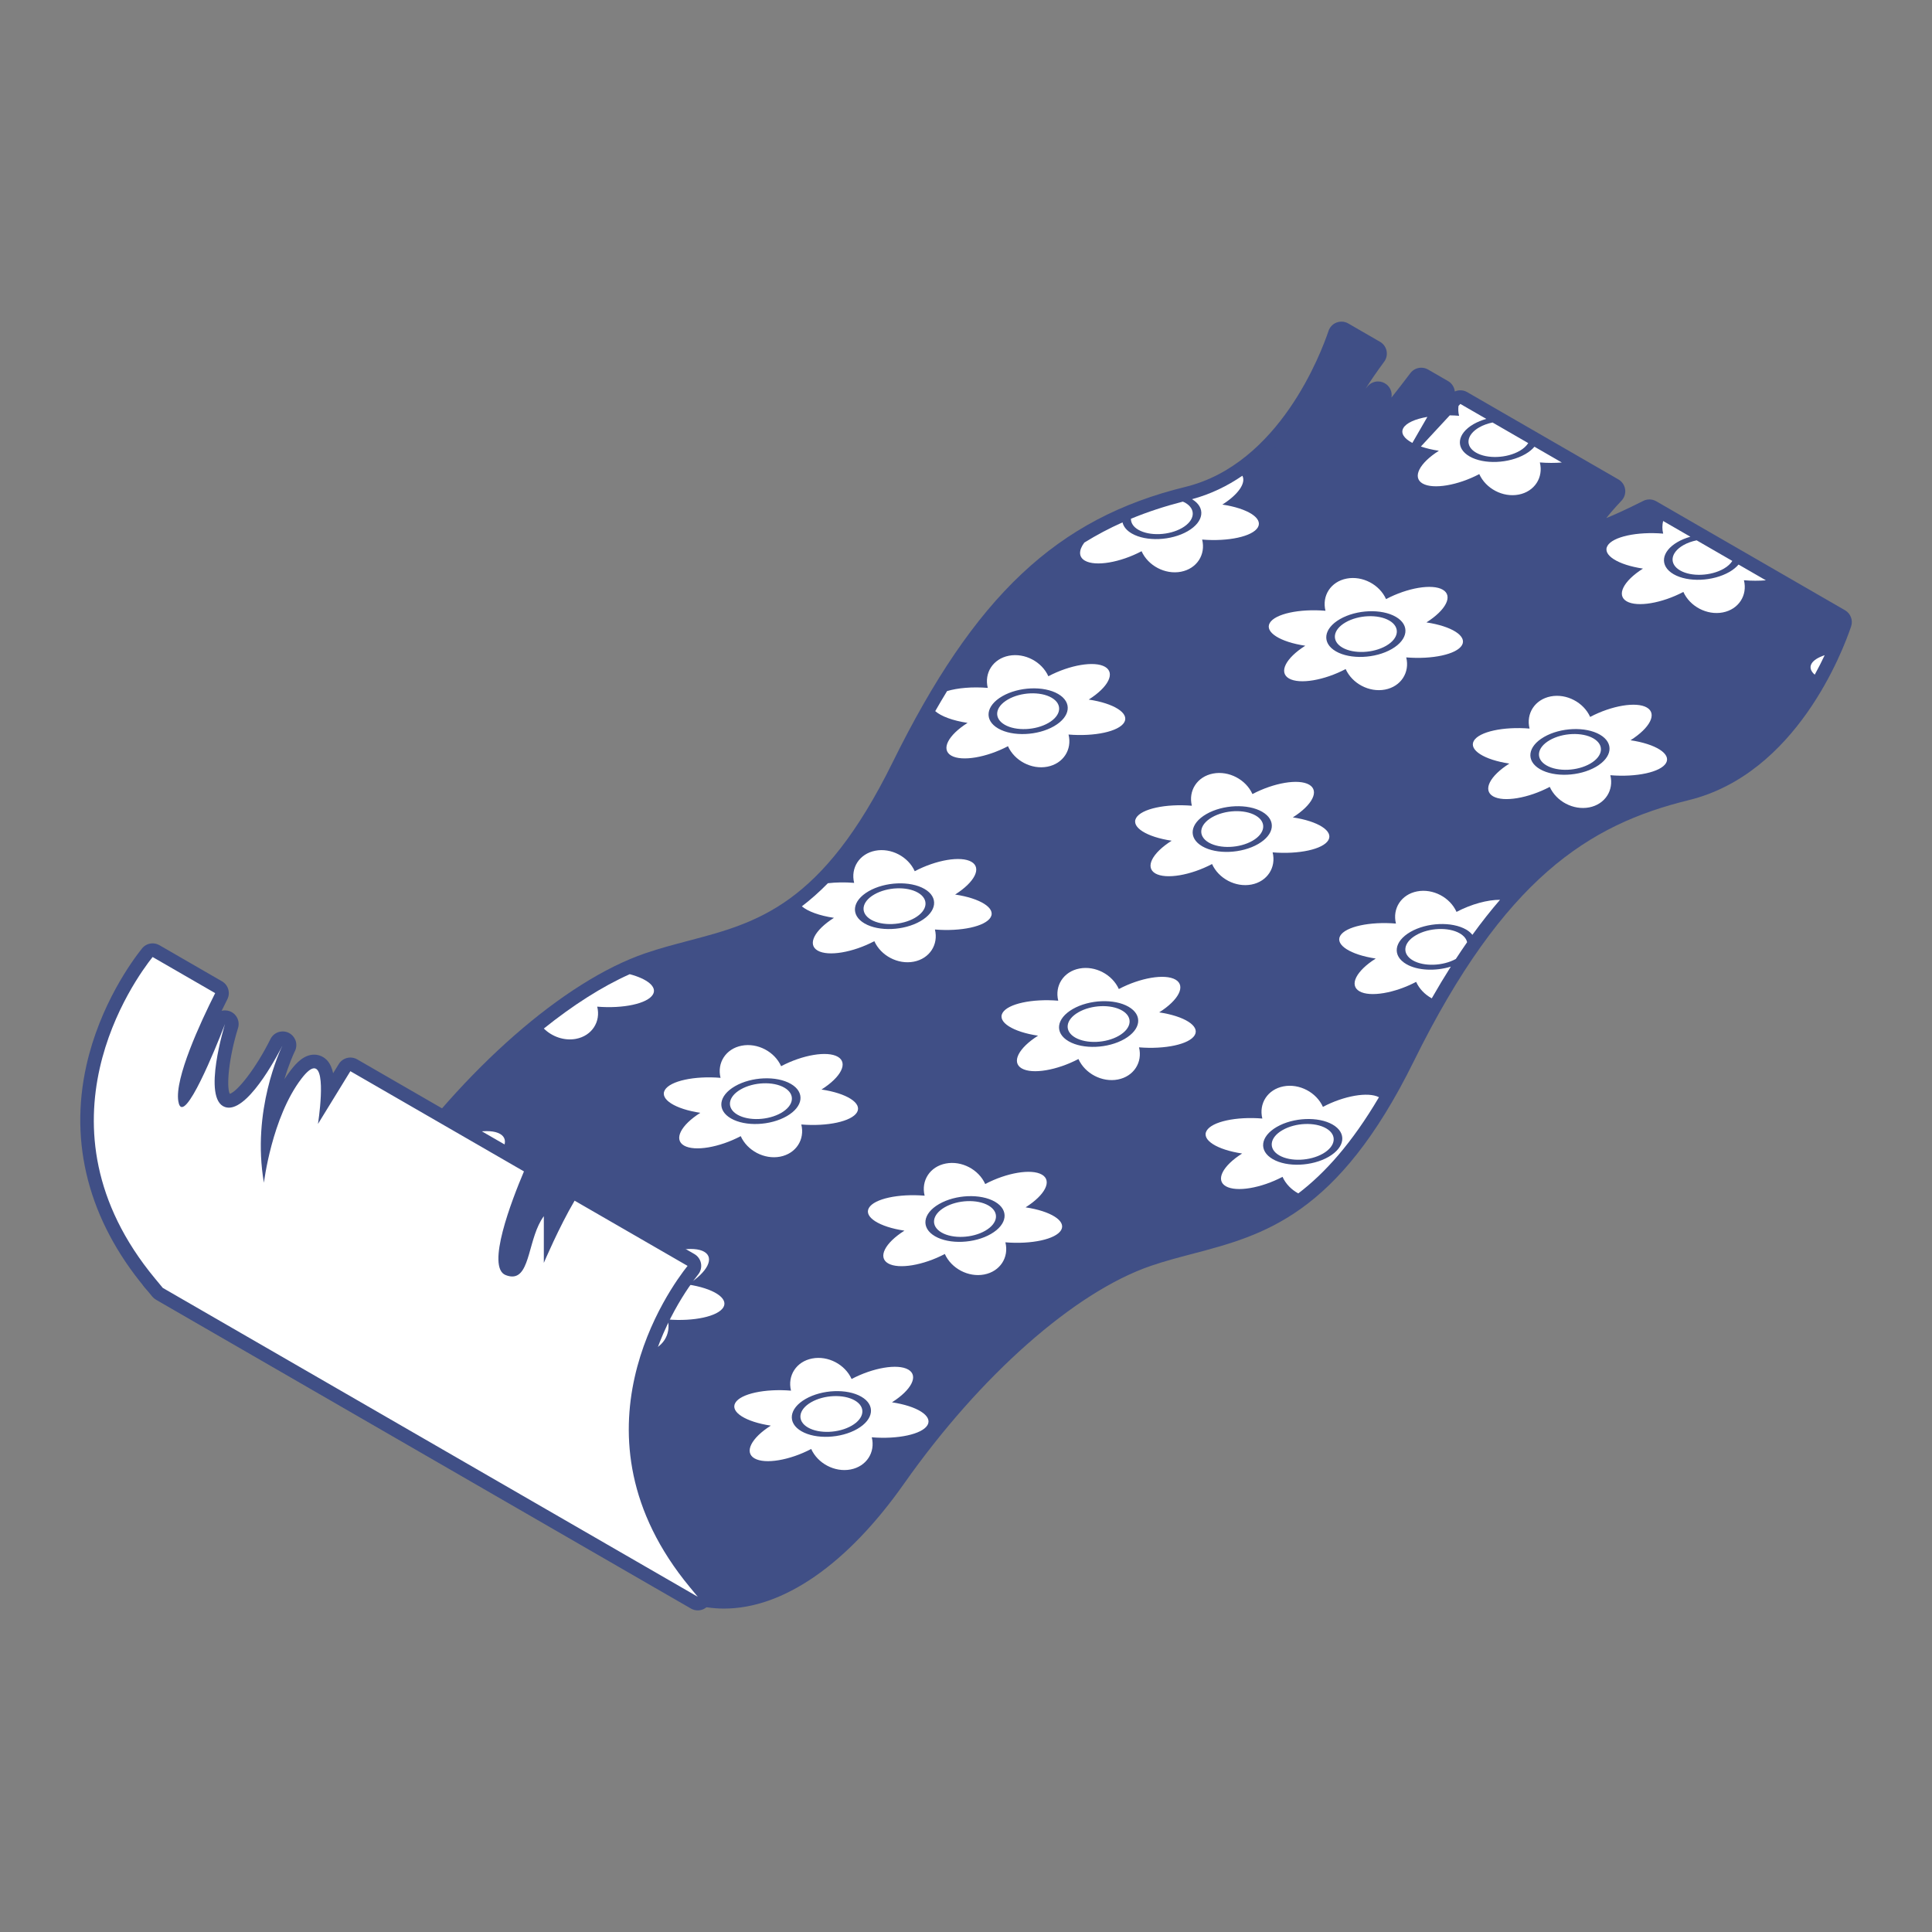
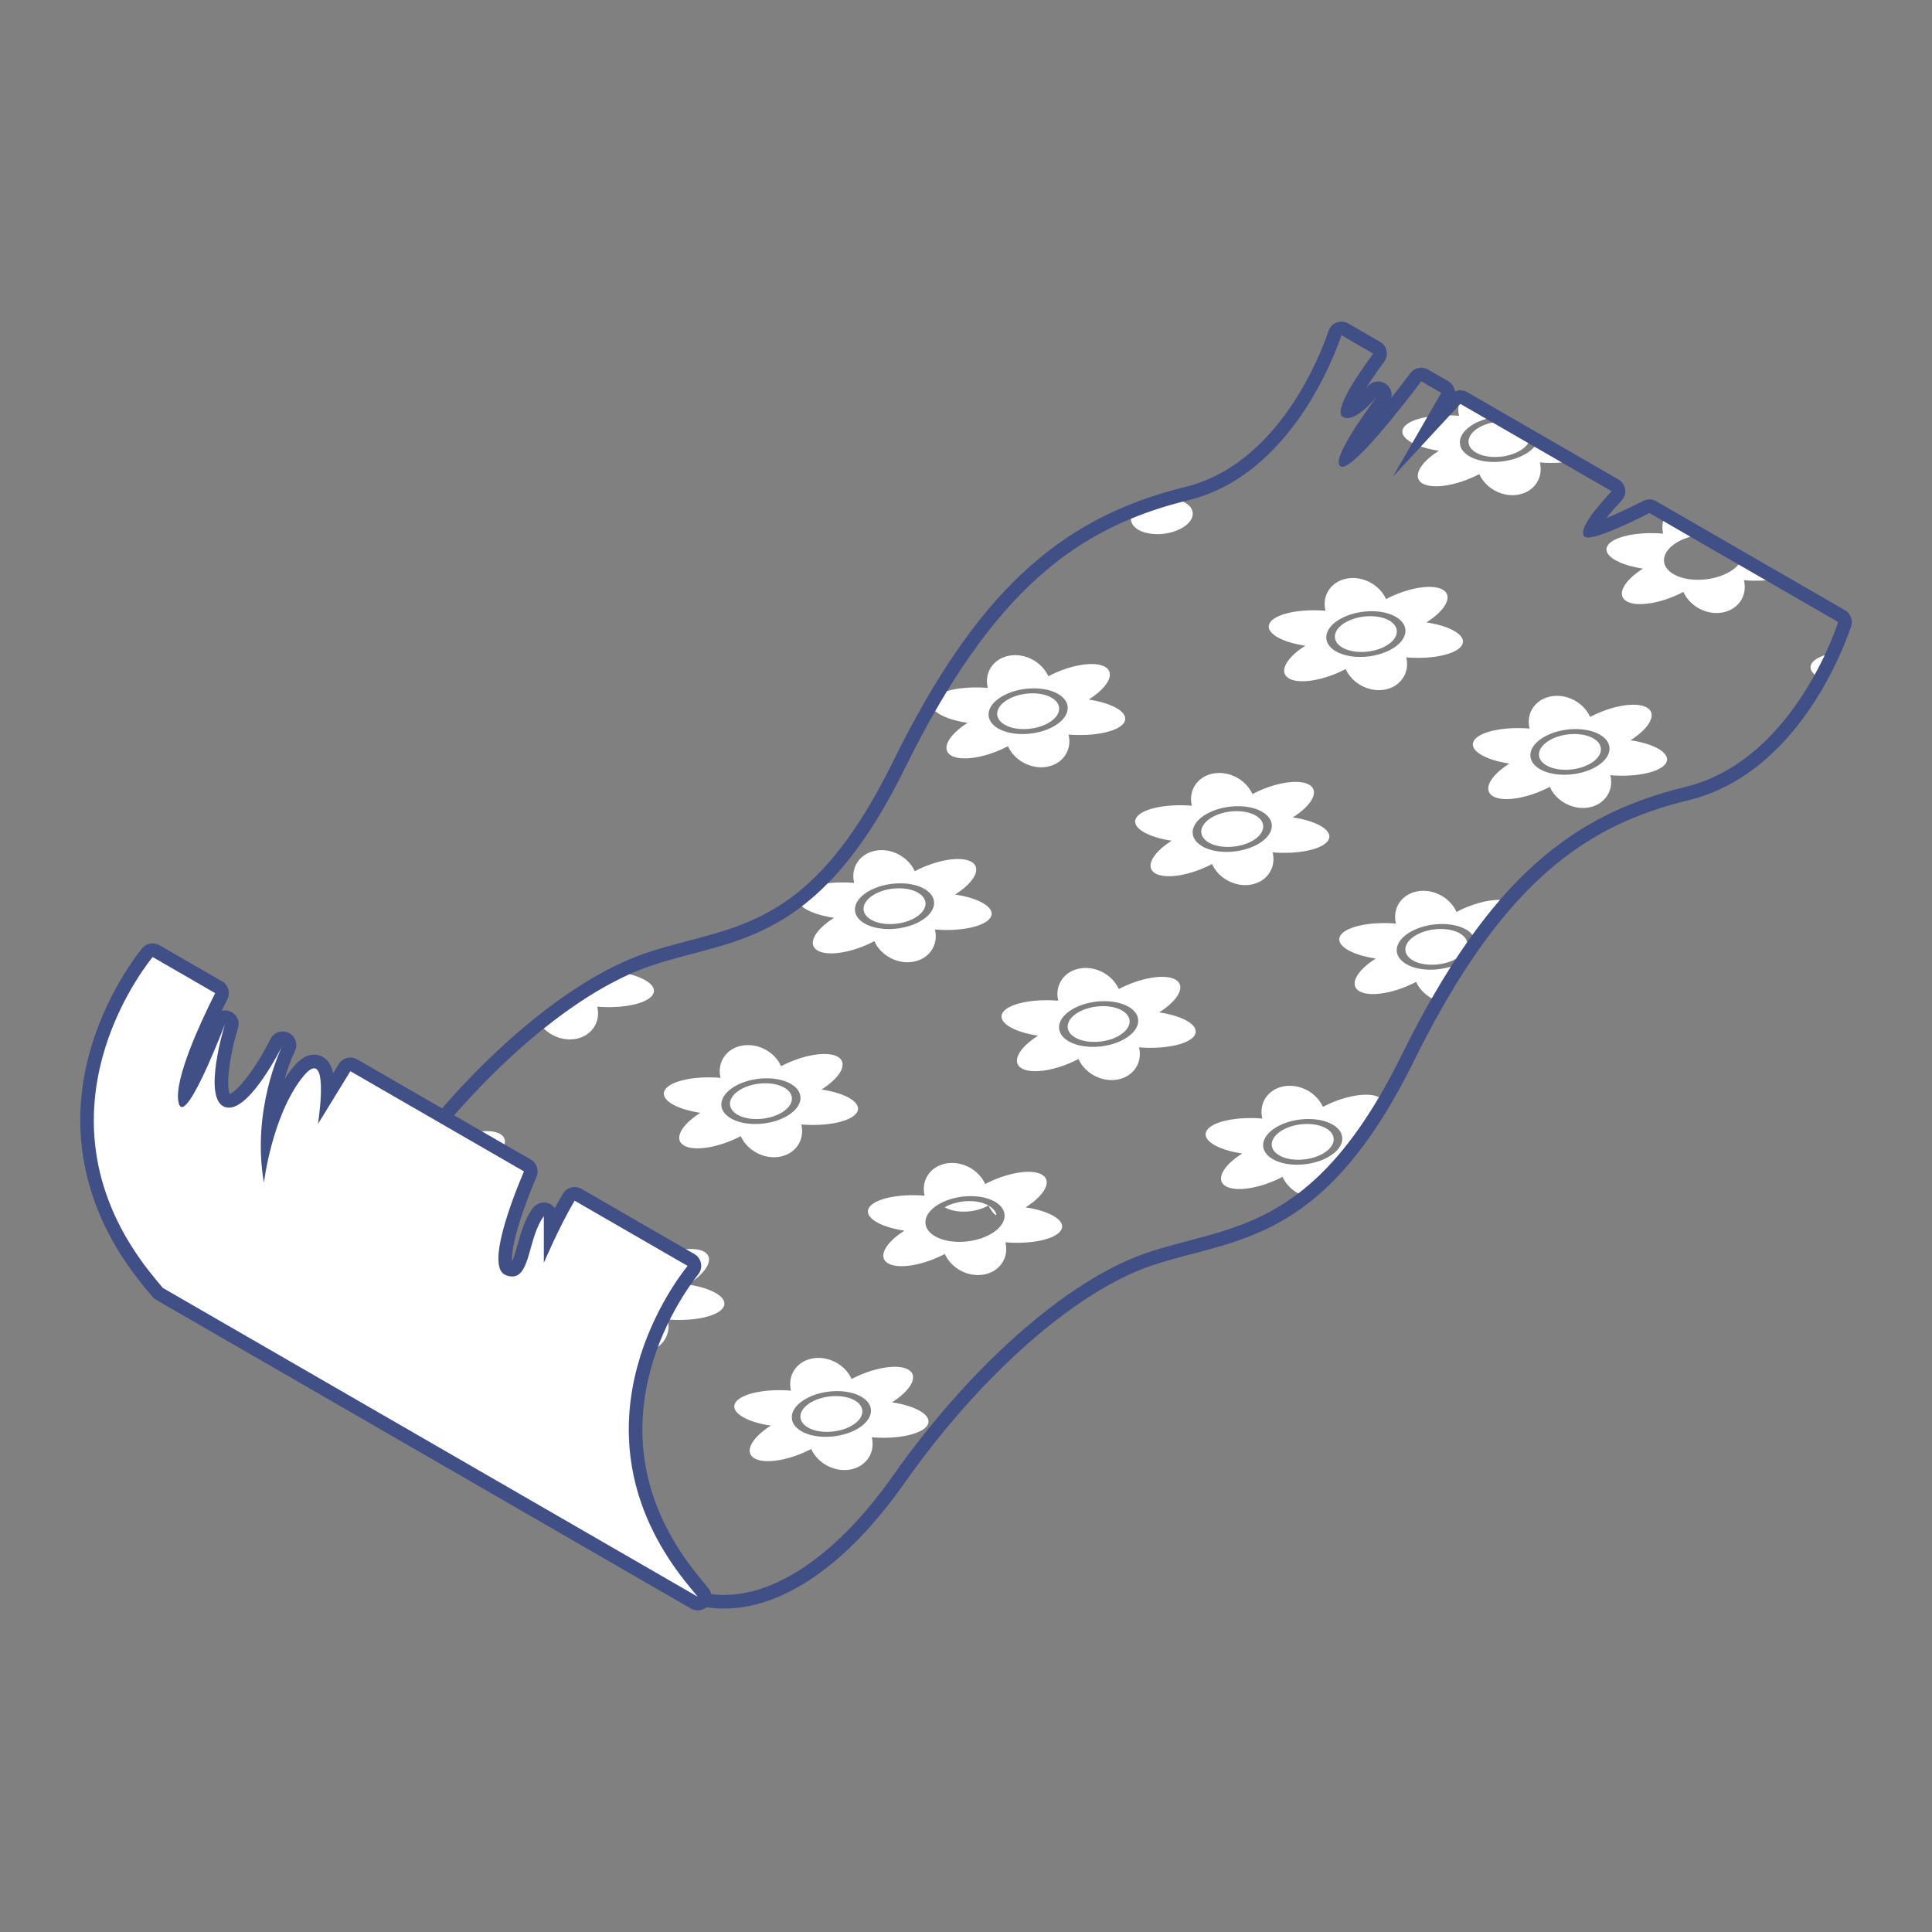
<svg xmlns="http://www.w3.org/2000/svg" version="1.1" id="Calque_1" x="0px" y="0px" width="283.46px" height="283.46px" viewBox="0 0 283.46 283.46" enable-background="new 0 0 283.46 283.46" xml:space="preserve">
  <rect x="0" y="0" width="283.46" height="283.46" fill="#808080" stroke="none" />
  <g>
-     <path fill="#404F86" d="M106.239,235.01c-3.202,0-6.209-0.938-8.974-2.795c-0.025,0.002-0.05,0.003-0.075,0.003   c-0.17,0-0.343-0.044-0.5-0.134l-72.881-42.076c-0.075-0.044-0.145-0.097-0.206-0.158l-1.576-1.572   c-0.385-0.384-0.393-1.004-0.018-1.397c0.196-0.206,0.46-0.311,0.724-0.311c0.24,0,0.481,0.086,0.672,0.26   c2.994,2.722,6.341,4.101,9.949,4.101c7.594-0.001,16.327-6.222,23.959-17.068c11.521-16.371,25.964-29.037,37.694-33.054   c2.088-0.716,4.209-1.274,6.259-1.813c9.849-2.592,20.034-5.273,30.574-26.661c13.755-27.911,26.865-36.146,42.317-39.926   c14.293-3.493,20.591-20.22,21.709-23.538c0.096-0.284,0.313-0.51,0.594-0.616c0.114-0.043,0.234-0.064,0.354-0.064   c0.174,0,0.346,0.045,0.5,0.134l4.661,2.691c0.246,0.143,0.421,0.383,0.479,0.662c0.059,0.279-0.005,0.569-0.174,0.798   c-4.016,5.444-4.538,7.345-4.593,7.866c0.597-0.003,1.887-0.796,3.727-3.013c0.197-0.238,0.482-0.361,0.771-0.361   c0.217,0,0.435,0.07,0.618,0.214c0.426,0.336,0.507,0.95,0.182,1.384c-3.501,4.686-4.955,7.312-5.406,8.541   c1.34-1.026,4.457-4.242,10.149-11.76c0.194-0.258,0.493-0.396,0.798-0.396c0.17,0,0.343,0.043,0.499,0.134l2.931,1.693   c0.479,0.276,0.642,0.887,0.366,1.365l-2.663,4.617l3.869-4.175c0.194-0.21,0.463-0.32,0.733-0.32c0.172,0,0.344,0.044,0.5,0.134   l22.196,12.814c0.265,0.153,0.445,0.418,0.489,0.721c0.045,0.302-0.052,0.608-0.262,0.831c-2.594,2.752-3.589,4.349-3.85,5.058   c0.892-0.15,3.023-0.823,8.214-3.438c0.142-0.071,0.296-0.107,0.45-0.107c0.173,0,0.346,0.045,0.5,0.134l27.699,15.992   c0.412,0.238,0.6,0.734,0.447,1.186c-1.177,3.492-7.825,21.101-23.129,24.841c-14.908,3.646-27.585,11.651-40.997,38.868   c-10.945,22.207-21.578,25.005-31.861,27.71c-2.016,0.53-4.1,1.079-6.118,1.771c-11.353,3.89-25.417,16.272-36.706,32.314   C123.705,228.646,114.614,235.01,106.239,235.01L106.239,235.01z" />
    <path fill="#404F86" d="M196.815,49.188l4.661,2.691c-2.432,3.297-5.961,8.545-4.412,9.318c0.194,0.097,0.402,0.142,0.621,0.142   c1.421,0,3.264-1.886,4.499-3.374c-2.376,3.18-6.924,9.611-5.5,10.467c0.067,0.041,0.146,0.06,0.236,0.06   c1.889,0,8.596-8.569,11.604-12.544l2.931,1.693l-7.104,12.312l9.909-10.691l22.196,12.814c-2.13,2.26-4.982,5.645-3.995,6.633   c0.104,0.104,0.287,0.153,0.536,0.153c1.463,0,5.221-1.683,9.001-3.587l27.699,15.992c-1.041,3.088-7.531,20.551-22.419,24.189   c-16.347,3.998-28.714,13.133-41.657,39.396s-25.328,24.84-37.406,28.977c-12.078,4.139-26.352,17.27-37.199,32.686   c-7.5,10.657-16.443,17.493-24.778,17.493c-3.723,0-7.324-1.364-10.621-4.36l1.573,1.568l-72.881-42.076l-1.576-1.572   c3.297,2.997,6.898,4.36,10.621,4.36c8.335,0,17.279-6.837,24.777-17.493c10.849-15.416,25.123-28.547,37.2-32.684   c12.078-4.139,24.463-2.715,37.406-28.979s25.311-35.398,41.657-39.396C189.285,69.739,195.775,52.276,196.815,49.188    M196.815,47.188c-0.238,0-0.479,0.042-0.707,0.129c-0.561,0.212-0.997,0.665-1.188,1.233c-1.088,3.23-7.214,19.516-20.998,22.885   c-18.853,4.611-30.901,15.954-42.977,40.455c-10.339,20.979-19.856,23.484-29.932,26.136c-2.068,0.544-4.206,1.107-6.329,1.834   c-11.919,4.083-26.552,16.89-38.188,33.424c-7.443,10.578-15.877,16.645-23.142,16.645c-3.351,0-6.472-1.292-9.276-3.841   c-0.383-0.348-0.864-0.52-1.345-0.52c-0.529,0-1.056,0.209-1.449,0.621c-0.75,0.786-0.733,2.027,0.036,2.795l1.576,1.572   c0.124,0.123,0.262,0.229,0.413,0.316l72.881,42.076c0.238,0.138,0.495,0.221,0.753,0.253c2.864,1.864,5.979,2.807,9.294,2.807   c8.709,0,18.09-6.514,26.414-18.342c11.174-15.88,25.049-28.12,36.212-31.945c1.984-0.68,3.958-1.198,6.049-1.748   c10.5-2.763,21.357-5.619,32.503-28.236c13.241-26.868,25.702-34.758,40.339-38.337c15.812-3.865,22.632-21.915,23.839-25.493   c0.304-0.903-0.07-1.895-0.896-2.371L243,73.544c-0.309-0.178-0.654-0.268-1-0.268c-0.308,0-0.616,0.071-0.899,0.214   c-2.47,1.244-4.213,2.029-5.432,2.525c0.528-0.669,1.252-1.514,2.244-2.567c0.42-0.445,0.612-1.057,0.523-1.662   s-0.449-1.136-0.979-1.441l-22.196-12.814c-0.312-0.181-0.657-0.268-0.999-0.268c-0.28,0-0.56,0.059-0.817,0.174   c-0.063-0.616-0.412-1.193-0.988-1.526l-2.931-1.693c-0.314-0.182-0.659-0.269-1-0.269c-0.608,0-1.205,0.277-1.596,0.793   c-1.008,1.332-1.933,2.525-2.78,3.593c0.133-0.709-0.124-1.464-0.729-1.94c-0.366-0.289-0.803-0.429-1.236-0.429   c-0.575,0-1.146,0.247-1.54,0.723c-0.092,0.111-0.182,0.217-0.271,0.32c0.636-1.019,1.51-2.312,2.711-3.941   c0.338-0.458,0.465-1.039,0.349-1.596s-0.465-1.039-0.958-1.323l-4.661-2.691C197.508,47.279,197.162,47.188,196.815,47.188   L196.815,47.188z" />
  </g>
  <g>
-     <path fill="#FFFFFF" d="M159.173,82.257c1.554,0.895,5.181,0.273,8.317-1.383c0.955,2.127,3.453,3.457,5.783,3.01   c2.331-0.449,3.654-2.516,3.105-4.719c3.819,0.314,7.398-0.449,8.175-1.795c0.777-1.346-1.528-2.789-5.212-3.338   c2.375-1.502,3.495-3.186,2.936-4.232c-2.183,1.498-4.639,2.703-7.386,3.441c2.042,1.219,1.769,3.309-0.636,4.697   c-2.425,1.4-6.093,1.553-8.194,0.34c-0.776-0.447-1.226-1.021-1.366-1.635c-1.916,0.855-3.783,1.836-5.608,2.969   C158.269,80.714,158.227,81.708,159.173,82.257z" />
    <path fill="#FFFFFF" d="M127.808,134.94c1.645,0.949,4.516,0.83,6.414-0.266c1.897-1.096,2.104-2.754,0.46-3.703   c-1.644-0.949-4.516-0.83-6.413,0.266C126.37,132.333,126.164,133.989,127.808,134.94z" />
    <path fill="#FFFFFF" d="M167.016,77.728c1.645,0.949,4.516,0.83,6.414-0.266c1.898-1.098,2.104-2.754,0.46-3.703   c-0.107-0.062-0.233-0.107-0.351-0.16c-2.634,0.68-5.166,1.5-7.613,2.514C165.924,76.718,166.27,77.296,167.016,77.728z" />
    <path fill="#FFFFFF" d="M147.412,106.335c1.644,0.947,4.516,0.828,6.414-0.268c1.897-1.096,2.104-2.754,0.46-3.703   c-1.645-0.949-4.517-0.83-6.413,0.268C145.974,103.728,145.768,105.384,147.412,106.335z" />
    <path fill="#FFFFFF" d="M119.965,139.468c1.555,0.896,5.181,0.273,8.317-1.381c0.954,2.127,3.453,3.457,5.783,3.008   c2.331-0.447,3.653-2.514,3.105-4.719c3.819,0.316,7.397-0.447,8.175-1.793s-1.527-2.787-5.213-3.338   c2.867-1.812,3.945-3.906,2.393-4.803c-1.554-0.896-5.181-0.273-8.316,1.381c-0.954-2.127-3.453-3.457-5.783-3.008   c-2.33,0.447-3.653,2.512-3.107,4.719c-1.353-0.111-2.672-0.086-3.85,0.051c-1.278,1.301-2.551,2.422-3.82,3.391   c0.869,0.736,2.548,1.367,4.707,1.689C119.49,136.478,118.412,138.571,119.965,139.468z M127.441,130.761   c2.426-1.4,6.094-1.553,8.195-0.34c2.101,1.213,1.836,3.33-0.588,4.73c-2.426,1.4-6.096,1.553-8.195,0.34   C124.753,134.278,125.017,132.159,127.441,130.761z" />
    <path fill="#FFFFFF" d="M139.568,110.862c1.555,0.896,5.181,0.273,8.318-1.381c0.954,2.127,3.453,3.457,5.783,3.008   c2.33-0.447,3.653-2.514,3.105-4.719c3.819,0.316,7.397-0.447,8.175-1.793c0.776-1.346-1.528-2.787-5.213-3.338   c2.866-1.812,3.944-3.906,2.392-4.805c-1.553-0.896-5.18-0.271-8.316,1.383c-0.954-2.127-3.453-3.457-5.783-3.01   c-2.33,0.449-3.652,2.514-3.106,4.719c-2.249-0.186-4.409,0.004-5.968,0.467c-0.58,0.949-1.16,1.932-1.739,2.943   c0.856,0.752,2.552,1.395,4.744,1.723C139.096,107.87,138.016,109.964,139.568,110.862z M147.045,102.153   c2.426-1.4,6.095-1.553,8.195-0.34s1.837,3.332-0.588,4.732c-2.426,1.398-6.094,1.551-8.195,0.338   C144.357,105.673,144.62,103.554,147.045,102.153z" />
    <path fill="#FFFFFF" d="M59.131,178.013c0.955,2.125,3.453,3.457,5.783,3.01c2.33-0.449,3.654-2.516,3.105-4.721   c3.818,0.314,7.398-0.449,8.175-1.793c0.777-1.346-1.528-2.789-5.212-3.34c2.865-1.811,3.945-3.906,2.391-4.803   c-1.553-0.896-5.18-0.273-8.316,1.383c-0.209-0.469-0.504-0.889-0.845-1.27c-0.848,1.027-1.68,2.072-2.501,3.133   c1.752-0.211,3.535,0.018,4.773,0.732c2.102,1.213,1.837,3.33-0.588,4.73c-2.426,1.4-6.094,1.553-8.194,0.34   c-0.069-0.041-0.115-0.088-0.18-0.131c-1.132,1.561-2.294,3.037-3.48,4.416C55.616,179.483,57.439,178.903,59.131,178.013z" />
    <path fill="#FFFFFF" d="M194.096,162.399c-0.954-2.129-3.453-3.457-5.783-3.01c-2.33,0.449-3.652,2.514-3.107,4.721   c-3.818-0.314-7.396,0.447-8.174,1.793c-0.775,1.346,1.528,2.789,5.212,3.338c-2.865,1.811-3.944,3.906-2.392,4.803   c1.555,0.896,5.181,0.273,8.317-1.381c0.468,1.041,1.308,1.887,2.313,2.432c3.898-2.967,7.843-7.342,11.838-14.113   C200.725,160.151,197.178,160.772,194.096,162.399z M194.936,169.728c-2.426,1.4-6.095,1.553-8.195,0.34   c-2.101-1.215-1.836-3.332,0.588-4.73c2.426-1.4,6.095-1.553,8.195-0.342C197.624,166.21,197.359,168.327,194.936,169.728z" />
    <path fill="#FFFFFF" d="M164.625,148.259c-1.643-0.949-4.516-0.83-6.413,0.266c-1.898,1.096-2.104,2.754-0.46,3.703   c1.643,0.949,4.516,0.832,6.413-0.266C166.062,150.866,166.27,149.208,164.625,148.259z" />
    <path fill="#FFFFFF" d="M194.568,165.548c-1.643-0.949-4.516-0.832-6.413,0.266c-1.897,1.096-2.104,2.752-0.461,3.703   c1.644,0.949,4.517,0.828,6.415-0.266C196.007,168.153,196.213,166.495,194.568,165.548z" />
    <path fill="#FFFFFF" d="M213.699,133.792c-0.953-2.127-3.453-3.457-5.783-3.008s-3.652,2.514-3.106,4.719   c-3.818-0.316-7.396,0.449-8.174,1.793c-0.776,1.346,1.528,2.789,5.211,3.34c-2.864,1.811-3.943,3.904-2.392,4.803   c1.555,0.896,5.181,0.273,8.318-1.381c0.464,1.033,1.296,1.871,2.293,2.418c0.932-1.629,1.864-3.184,2.797-4.652   c-2.23,0.688-4.859,0.596-6.519-0.363c-2.101-1.213-1.837-3.33,0.588-4.73s6.095-1.553,8.194-0.34   c0.393,0.227,0.674,0.49,0.902,0.768c1.342-1.855,2.692-3.568,4.054-5.141C218.289,132.005,215.883,132.642,213.699,133.792z" />
    <path fill="#FFFFFF" d="M214.173,136.94c-1.644-0.949-4.516-0.83-6.413,0.266c-1.898,1.098-2.105,2.754-0.461,3.705   c1.611,0.928,4.398,0.826,6.296-0.211c0.552-0.842,1.103-1.666,1.655-2.457C215.146,137.755,214.791,137.298,214.173,136.94z" />
    <path fill="#FFFFFF" d="M208.469,65.513c0.76,0.258,1.648,0.475,2.643,0.623c-2.865,1.811-3.943,3.904-2.392,4.803   c1.556,0.896,5.181,0.273,8.318-1.381c0.954,2.125,3.452,3.457,5.783,3.008s3.653-2.516,3.105-4.719   c1.116,0.092,2.21,0.09,3.221,0.01l-4.013-2.316c-0.327,0.385-0.765,0.754-1.331,1.08c-2.425,1.4-6.094,1.553-8.194,0.34   s-1.838-3.33,0.588-4.732c0.566-0.326,1.205-0.578,1.871-0.768l-3.807-2.197l-0.27,0.291c-0.057,0.465-0.041,0.951,0.082,1.449   c-0.459-0.037-0.915-0.061-1.363-0.066L208.469,65.513z" />
-     <path fill="#FFFFFF" d="M58.656,174.864c1.645,0.949,4.516,0.83,6.414-0.266c1.897-1.096,2.104-2.754,0.46-3.703   c-1.142-0.658-2.87-0.791-4.458-0.451c-1.001,1.312-1.987,2.641-2.939,3.992c-0.006,0.01-0.012,0.018-0.019,0.027   C58.266,174.606,58.443,174.741,58.656,174.864z" />
    <path fill="#FFFFFF" d="M175.29,151.872c0.776-1.348-1.528-2.789-5.214-3.338c2.867-1.812,3.945-3.906,2.393-4.805   c-1.553-0.896-5.181-0.271-8.316,1.381c-0.955-2.125-3.453-3.457-5.783-3.008c-2.33,0.447-3.654,2.514-3.107,4.719   c-3.818-0.314-7.396,0.447-8.174,1.793c-0.775,1.346,1.528,2.789,5.212,3.34c-2.866,1.811-3.944,3.904-2.392,4.803   c1.555,0.896,5.18,0.273,8.318-1.381c0.954,2.125,3.452,3.457,5.782,3.008c2.331-0.449,3.654-2.516,3.106-4.719   C170.934,153.979,174.513,153.216,175.29,151.872z M164.991,152.438c-2.425,1.4-6.093,1.553-8.194,0.34   c-2.101-1.211-1.837-3.33,0.588-4.73c2.426-1.4,6.095-1.553,8.195-0.34C167.682,148.921,167.417,151.04,164.991,152.438z" />
    <path fill="#FFFFFF" d="M136.082,209.085c0.776-1.346-1.529-2.789-5.213-3.34c2.866-1.811,3.945-3.906,2.391-4.803   c-1.553-0.896-5.18-0.273-8.315,1.383c-0.954-2.129-3.453-3.459-5.783-3.01c-2.33,0.447-3.653,2.514-3.106,4.719   c-3.819-0.314-7.397,0.447-8.174,1.793c-0.777,1.346,1.527,2.789,5.211,3.338c-2.865,1.812-3.945,3.906-2.393,4.805   c1.555,0.896,5.182,0.273,8.318-1.381c0.955,2.125,3.453,3.457,5.783,3.008c2.331-0.449,3.654-2.514,3.105-4.719   C131.726,211.192,135.305,210.429,136.082,209.085z M125.783,209.651c-2.426,1.4-6.093,1.553-8.194,0.34   c-2.101-1.213-1.837-3.332,0.588-4.73c2.426-1.4,6.095-1.553,8.194-0.34C128.473,206.134,128.209,208.251,125.783,209.651z" />
    <path fill="#FFFFFF" d="M125.417,205.472c-1.644-0.949-4.515-0.83-6.413,0.266s-2.104,2.754-0.461,3.703   c1.645,0.949,4.516,0.83,6.414-0.266S127.061,206.421,125.417,205.472z" />
    <path fill="#FFFFFF" d="M147.51,182.271c3.82,0.316,7.398-0.447,8.176-1.793c0.776-1.346-1.527-2.787-5.213-3.338   c2.867-1.812,3.945-3.906,2.393-4.803c-1.554-0.896-5.181-0.273-8.317,1.381c-0.954-2.127-3.453-3.457-5.783-3.008   c-2.329,0.447-3.653,2.512-3.106,4.719c-3.818-0.316-7.396,0.447-8.174,1.793c-0.776,1.344,1.527,2.787,5.211,3.338   c-2.865,1.812-3.943,3.906-2.392,4.803c1.555,0.896,5.181,0.273,8.318-1.381c0.954,2.127,3.452,3.457,5.783,3.008   C146.735,186.542,148.059,184.476,147.51,182.271z M137.193,181.386c-2.102-1.213-1.838-3.332,0.588-4.732s6.094-1.551,8.195-0.34   c2.1,1.213,1.836,3.332-0.59,4.732C142.963,182.446,139.294,182.599,137.193,181.386z" />
    <path fill="#FFFFFF" d="M75.869,216.79c-1.139-0.658-2.866-0.791-4.453-0.453l5.237,3.025   C77.24,218.444,77.01,217.448,75.869,216.79z" />
    <path fill="#FFFFFF" d="M95.799,145.901c0.64-1.107-0.814-2.279-3.405-2.969c-4.079,1.822-8.345,4.559-12.603,7.973   c1.216,1.203,3.014,1.838,4.728,1.51c2.329-0.449,3.653-2.516,3.104-4.721C91.442,148.011,95.021,147.247,95.799,145.901z" />
    <path fill="#FFFFFF" d="M45.926,199.501c-1.14-0.656-2.867-0.789-4.453-0.451l5.236,3.023   C47.297,201.157,47.066,200.161,45.926,199.501z" />
    <path fill="#FFFFFF" d="M95.474,188.183c-1.644-0.949-4.516-0.828-6.413,0.266c-1.898,1.098-2.104,2.754-0.461,3.703   c1.645,0.949,4.516,0.832,6.414-0.264C96.911,190.79,97.117,189.134,95.474,188.183z" />
    <path fill="#FFFFFF" d="M51.637,204.919c2.448-0.195,4.403-0.854,4.954-1.805c0.776-1.346-1.528-2.789-5.213-3.338   c2.866-1.812,3.945-3.906,2.392-4.803c-1.553-0.898-5.18-0.273-8.316,1.381c-0.955-2.127-3.453-3.457-5.783-3.008   c-1.65,0.316-2.778,1.451-3.112,2.865l4,2.311c2.187-0.621,4.714-0.502,6.323,0.428c1.609,0.932,1.819,2.389,0.744,3.65   L51.637,204.919z" />
    <path fill="#FFFFFF" d="M81.581,222.206c2.448-0.193,4.403-0.854,4.952-1.803c0.777-1.348-1.527-2.789-5.212-3.34   c2.866-1.811,3.946-3.906,2.392-4.803c-1.553-0.896-5.18-0.273-8.316,1.381c-0.954-2.127-3.453-3.457-5.783-3.008   c-1.65,0.316-2.777,1.451-3.111,2.867l4,2.309c2.187-0.621,4.713-0.5,6.322,0.428c1.609,0.93,1.819,2.389,0.744,3.652   L81.581,222.206z" />
    <path fill="#FFFFFF" d="M216.563,66.409c1.644,0.949,4.517,0.83,6.414-0.266c0.581-0.336,0.984-0.727,1.243-1.131l-5.238-3.025   c-0.701,0.15-1.377,0.383-1.959,0.719C215.126,63.802,214.92,65.46,216.563,66.409z" />
    <path fill="#FFFFFF" d="M114.462,169.704c2.33-0.451,3.653-2.518,3.104-4.721c3.82,0.314,7.398-0.449,8.176-1.793   c0.776-1.348-1.527-2.789-5.213-3.338c2.866-1.812,3.945-3.906,2.392-4.805c-1.554-0.896-5.181-0.271-8.316,1.383   c-0.954-2.129-3.453-3.459-5.784-3.01c-2.329,0.447-3.652,2.516-3.105,4.719c-3.818-0.314-7.397,0.447-8.174,1.793   c-0.775,1.348,1.527,2.789,5.211,3.338c-2.865,1.812-3.943,3.906-2.392,4.805c1.555,0.896,5.181,0.273,8.317-1.381   C109.633,168.819,112.132,170.149,114.462,169.704z M107.838,159.366c2.425-1.4,6.094-1.553,8.193-0.34   c2.102,1.213,1.838,3.332-0.588,4.73c-2.425,1.4-6.093,1.553-8.194,0.34C105.149,162.884,105.412,160.767,107.838,159.366z" />
    <path fill="#FFFFFF" d="M114.617,163.28c1.898-1.096,2.104-2.754,0.461-3.703c-1.645-0.949-4.516-0.828-6.414,0.266   c-1.898,1.096-2.104,2.754-0.461,3.703C109.848,164.495,112.72,164.376,114.617,163.28z" />
    <path fill="#FFFFFF" d="M100.926,188.458c2.865-1.811,3.945-3.906,2.392-4.803s-5.181-0.273-8.317,1.381   c-0.953-2.127-3.453-3.457-5.782-3.008c-2.331,0.447-3.653,2.514-3.107,4.719c-3.818-0.316-7.396,0.447-8.173,1.793   c-0.777,1.346,1.527,2.787,5.21,3.338c-2.864,1.812-3.943,3.906-2.391,4.803c1.554,0.896,5.181,0.273,8.317-1.381   c0.954,2.127,3.453,3.457,5.783,3.01c2.33-0.449,3.654-2.516,3.105-4.721c3.819,0.316,7.397-0.447,8.175-1.793   C106.914,190.45,104.61,189.007,100.926,188.458z M95.84,192.364c-2.426,1.4-6.094,1.553-8.194,0.34s-1.837-3.332,0.589-4.732   c2.424-1.4,6.093-1.553,8.193-0.34C98.529,188.845,98.266,190.964,95.84,192.364z" />
-     <path fill="#FFFFFF" d="M145.021,176.866c-1.645-0.949-4.516-0.832-6.414,0.264c-1.897,1.098-2.104,2.754-0.46,3.705   c1.644,0.949,4.516,0.83,6.413-0.266C146.459,179.472,146.665,177.815,145.021,176.866z" />
+     <path fill="#FFFFFF" d="M145.021,176.866c-1.645-0.949-4.516-0.832-6.414,0.264c1.644,0.949,4.516,0.83,6.413-0.266C146.459,179.472,146.665,177.815,145.021,176.866z" />
    <path fill="#FFFFFF" d="M265.787,97.372c-0.314,0.545-0.116,1.105,0.468,1.617c0.554-1.008,1.038-1.969,1.458-2.859   C266.767,96.444,266.08,96.866,265.787,97.372z" />
    <path fill="#FFFFFF" d="M233.776,108.333c-1.644-0.947-4.515-0.828-6.413,0.268s-2.104,2.754-0.461,3.701   c1.645,0.951,4.516,0.832,6.414-0.264C235.215,110.94,235.421,109.284,233.776,108.333z" />
    <path fill="#FFFFFF" d="M244.441,111.946c0.776-1.346-1.528-2.789-5.213-3.338c2.866-1.812,3.945-3.906,2.392-4.803   s-5.181-0.273-8.316,1.381c-0.954-2.127-3.453-3.457-5.783-3.01c-2.33,0.449-3.653,2.516-3.106,4.719   c-3.818-0.314-7.397,0.451-8.174,1.795c-0.776,1.346,1.527,2.789,5.211,3.34c-2.865,1.809-3.944,3.902-2.391,4.803   c1.554,0.895,5.18,0.273,8.316-1.383c0.955,2.127,3.453,3.457,5.784,3.01c2.331-0.449,3.653-2.516,3.104-4.721   C240.086,114.056,243.664,113.292,244.441,111.946z M234.144,112.515c-2.426,1.4-6.095,1.553-8.195,0.34s-1.837-3.332,0.589-4.73   c2.425-1.402,6.094-1.553,8.193-0.342C236.832,108.997,236.568,111.114,234.144,112.515z" />
-     <path fill="#FFFFFF" d="M246.507,83.696c1.644,0.949,4.516,0.83,6.414-0.266c0.581-0.336,0.984-0.727,1.243-1.131l-5.237-3.023   c-0.701,0.148-1.378,0.381-1.959,0.717C245.069,81.091,244.863,82.749,246.507,83.696z" />
    <path fill="#FFFFFF" d="M194.894,123.265c0.776-1.346-1.528-2.787-5.212-3.338c2.866-1.812,3.945-3.904,2.391-4.803   c-1.553-0.896-5.18-0.273-8.316,1.381c-0.954-2.127-3.453-3.457-5.783-3.01c-2.33,0.449-3.652,2.516-3.106,4.721   c-3.818-0.314-7.397,0.447-8.175,1.793c-0.775,1.346,1.528,2.789,5.212,3.34c-2.865,1.809-3.944,3.904-2.392,4.801   c1.555,0.896,5.181,0.273,8.318-1.381c0.954,2.127,3.452,3.457,5.783,3.01c2.33-0.449,3.653-2.516,3.105-4.721   C190.538,125.374,194.117,124.61,194.894,123.265z M184.596,123.833c-2.426,1.4-6.094,1.553-8.195,0.34   c-2.101-1.213-1.836-3.332,0.589-4.73c2.425-1.4,6.095-1.553,8.194-0.34C187.285,120.315,187.021,122.433,184.596,123.833z" />
    <path fill="#FFFFFF" d="M235.844,80.085c-0.775,1.344,1.527,2.787,5.211,3.338c-2.864,1.811-3.943,3.904-2.391,4.803   c1.555,0.896,5.181,0.273,8.317-1.381c0.954,2.125,3.453,3.457,5.783,3.01c2.331-0.449,3.653-2.516,3.104-4.721   c1.117,0.092,2.209,0.09,3.221,0.01l-4.011-2.314c-0.328,0.383-0.765,0.752-1.331,1.078c-2.426,1.4-6.095,1.555-8.195,0.34   c-2.1-1.213-1.837-3.332,0.588-4.73c0.566-0.328,1.205-0.58,1.871-0.77l-4-2.309c-0.137,0.584-0.153,1.209,0.006,1.852   C240.199,77.976,236.621,78.739,235.844,80.085z" />
    <path fill="#FFFFFF" d="M186.297,91.403c-0.776,1.344,1.527,2.787,5.211,3.338c-2.865,1.811-3.944,3.904-2.392,4.803   c1.555,0.896,5.181,0.273,8.317-1.381c0.955,2.127,3.453,3.457,5.783,3.01c2.33-0.449,3.654-2.516,3.105-4.721   c3.819,0.316,7.398-0.449,8.176-1.793c0.776-1.346-1.528-2.789-5.213-3.34c2.866-1.811,3.945-3.904,2.392-4.801   c-1.553-0.898-5.181-0.275-8.317,1.381c-0.953-2.129-3.452-3.457-5.782-3.01c-2.329,0.449-3.653,2.514-3.106,4.721   C190.652,89.294,187.073,90.058,186.297,91.403z M196.594,90.835c2.424-1.398,6.094-1.553,8.194-0.34s1.837,3.332-0.589,4.73   c-2.424,1.402-6.094,1.553-8.194,0.342C193.904,94.353,194.168,92.235,196.594,90.835z" />
    <path fill="#FFFFFF" d="M205.9,62.796c-0.438,0.758,0.104,1.549,1.318,2.189l2.204-3.82   C207.665,61.466,206.338,62.038,205.9,62.796z" />
    <path fill="#FFFFFF" d="M184.229,119.653c-1.645-0.949-4.517-0.83-6.414,0.266s-2.104,2.754-0.46,3.703   c1.644,0.947,4.516,0.828,6.414-0.266C185.666,122.259,185.873,120.601,184.229,119.653z" />
    <path fill="#FFFFFF" d="M196.96,95.017c1.644,0.947,4.516,0.828,6.413-0.268c1.898-1.096,2.104-2.754,0.461-3.703   c-1.645-0.949-4.517-0.83-6.414,0.266C195.522,92.409,195.316,94.065,196.96,95.017z" />
  </g>
  <g>
    <path fill="#FFFFFF" d="M102.375,235.274c-0.171,0-0.343-0.044-0.5-0.134l-78.49-45.316c-0.103-0.06-0.193-0.136-0.269-0.227   l-1.152-1.392c-19.296-23.302-2.35-45.917-0.354-48.418c0.196-0.245,0.486-0.376,0.782-0.376c0.17,0,0.343,0.043,0.5,0.134   l9.178,5.299c0.459,0.265,0.631,0.842,0.394,1.315c-3.353,6.67-5.3,11.987-5.355,14.559c1.239-1.856,3.363-6.606,4.97-10.83   c0.151-0.398,0.531-0.645,0.935-0.645c0.108,0,0.218,0.018,0.326,0.055c0.511,0.177,0.789,0.727,0.629,1.242   c-1.482,4.77-2.106,10.434-0.632,10.937c0.077,0.026,0.157,0.039,0.244,0.039c1.756,0,4.906-4.424,6.98-8.587   c0.005-0.011,0.021-0.042,0.022-0.045c0.176-0.348,0.528-0.549,0.894-0.549c0.15,0,0.302,0.033,0.445,0.104   c0.493,0.246,0.694,0.843,0.452,1.336c-0.003,0.008-0.016,0.032-0.018,0.037c-0.138,0.28-2.605,5.404-3.024,12.361   c0.881-2.857,2.2-6.046,4.126-8.55c1.002-1.304,1.814-1.885,2.634-1.885c0.474,0,0.912,0.208,1.234,0.585   c0.672,0.788,0.824,2.535,0.767,4.33l2.465-4.015c0.188-0.307,0.516-0.477,0.853-0.477c0.17,0,0.342,0.043,0.499,0.134L77.374,171   c0.438,0.253,0.618,0.791,0.421,1.257c-2.852,6.729-4.191,11.936-3.495,13.587c0.102,0.242,0.209,0.284,0.254,0.302   c0.234,0.092,0.436,0.138,0.602,0.138c0.792,0,1.258-1.661,1.752-3.419c0.47-1.676,1.004-3.576,2.081-5.025   c0.192-0.26,0.492-0.404,0.803-0.404c0.105,0,0.21,0.017,0.314,0.051c0.41,0.135,0.686,0.518,0.686,0.949v2.254   c0.777-1.61,1.712-3.443,2.655-5.038c0.187-0.315,0.52-0.491,0.862-0.491c0.169,0,0.342,0.043,0.499,0.134l16.573,9.568   c0.252,0.146,0.428,0.395,0.482,0.681s-0.019,0.581-0.201,0.81c-3.087,3.869-17.577,24.269,0.333,45.895l1.15,1.391   c0.309,0.372,0.306,0.913-0.006,1.283C102.943,235.151,102.661,235.274,102.375,235.274z" />
    <path fill="#404F86" d="M22.391,140.411l9.178,5.299c-2.168,4.312-5.955,12.475-5.408,15.852c0.097,0.601,0.282,0.861,0.529,0.861   c1.69,0,6.322-12.18,6.322-12.18s-3.426,11.012,0,12.18c0.185,0.062,0.374,0.093,0.567,0.093c3.262,0,7.562-8.515,7.876-9.144   c-0.314,0.641-4.566,9.571-2.734,20.16c0,0,1.155-9.617,5.525-15.299c0.817-1.062,1.413-1.494,1.841-1.494   c1.863,0,0.563,8.168,0.563,8.168l4.755-7.744l25.469,14.703c-1.84,4.342-5.584,14.078-2.684,15.211   c0.361,0.141,0.68,0.206,0.965,0.206c2.68,0,2.343-5.762,4.635-8.849v6.852c0,0,2.26-5.311,4.516-9.127l16.573,9.568   c-2.541,3.186-18.271,24.678,0.345,47.156c0.379,0.459,0.769,0.93,1.15,1.391l-78.49-45.316c-0.385-0.463-0.77-0.928-1.15-1.389   C4.117,165.087,19.85,143.597,22.391,140.411 M41.473,153.335h0.005 M41.473,153.335c0,0-0.006,0.013-0.018,0.037   C41.466,153.348,41.473,153.335,41.473,153.335 M22.392,138.411c-0.592,0-1.173,0.262-1.564,0.753   c-1.405,1.761-6.145,8.203-8.15,17.152c-2.567,11.451,0.378,22.699,8.517,32.528c0.381,0.461,0.767,0.928,1.153,1.392   c0.151,0.182,0.333,0.336,0.538,0.454l78.49,45.316c0.313,0.181,0.658,0.268,0.999,0.268c0.573,0,1.138-0.246,1.529-0.71   c0.625-0.739,0.63-1.82,0.012-2.565l-1.148-1.389c-7.427-8.967-10.016-18.758-7.697-29.103c1.819-8.116,6.104-13.941,7.374-15.533   c0.363-0.455,0.51-1.047,0.402-1.619c-0.108-0.572-0.461-1.068-0.965-1.36l-16.573-9.568c-0.315-0.182-0.659-0.268-0.998-0.268   c-0.685,0-1.351,0.352-1.724,0.982c-0.398,0.674-0.795,1.389-1.18,2.112c-0.24-0.328-0.581-0.584-0.986-0.718   c-0.207-0.068-0.418-0.102-0.627-0.102c-0.621,0-1.222,0.29-1.606,0.808c-1.187,1.599-1.746,3.593-2.24,5.352   c-0.221,0.788-0.533,1.899-0.821,2.467c-0.158-1.399,0.63-5.426,3.591-12.414c0.394-0.93,0.033-2.008-0.841-2.513l-25.469-14.703   c-0.314-0.182-0.659-0.268-0.998-0.268c-0.673,0-1.33,0.34-1.707,0.953l-0.827,1.347c-0.171-0.772-0.435-1.369-0.792-1.787   c-0.515-0.604-1.224-0.937-1.995-0.937c-1.486,0-2.612,1.216-3.426,2.274c-0.329,0.428-0.641,0.874-0.937,1.335   c0.676-2.279,1.362-3.756,1.504-4.053c0.157-0.285,0.246-0.612,0.246-0.961c0-1.05-0.807-1.911-1.835-1.993   c-0.055-0.005-0.11-0.007-0.166-0.007c-0.083,0-0.167,0.005-0.249,0.015c-0.288,0.036-0.558,0.133-0.794,0.277   c-0.242,0.147-0.454,0.347-0.619,0.593c-0.057,0.084-0.107,0.173-0.15,0.266c-2.149,4.313-4.828,7.661-5.95,8.003   c-0.528-1.051-0.144-5.298,1.21-9.651c0.321-1.031-0.235-2.132-1.257-2.484c-0.216-0.074-0.436-0.109-0.653-0.109   c-0.168,0-0.334,0.021-0.494,0.062c0.265-0.547,0.544-1.113,0.837-1.696c0.476-0.947,0.131-2.101-0.787-2.631l-9.178-5.298   C23.077,138.498,22.733,138.411,22.392,138.411L22.392,138.411z" />
  </g>
</svg>